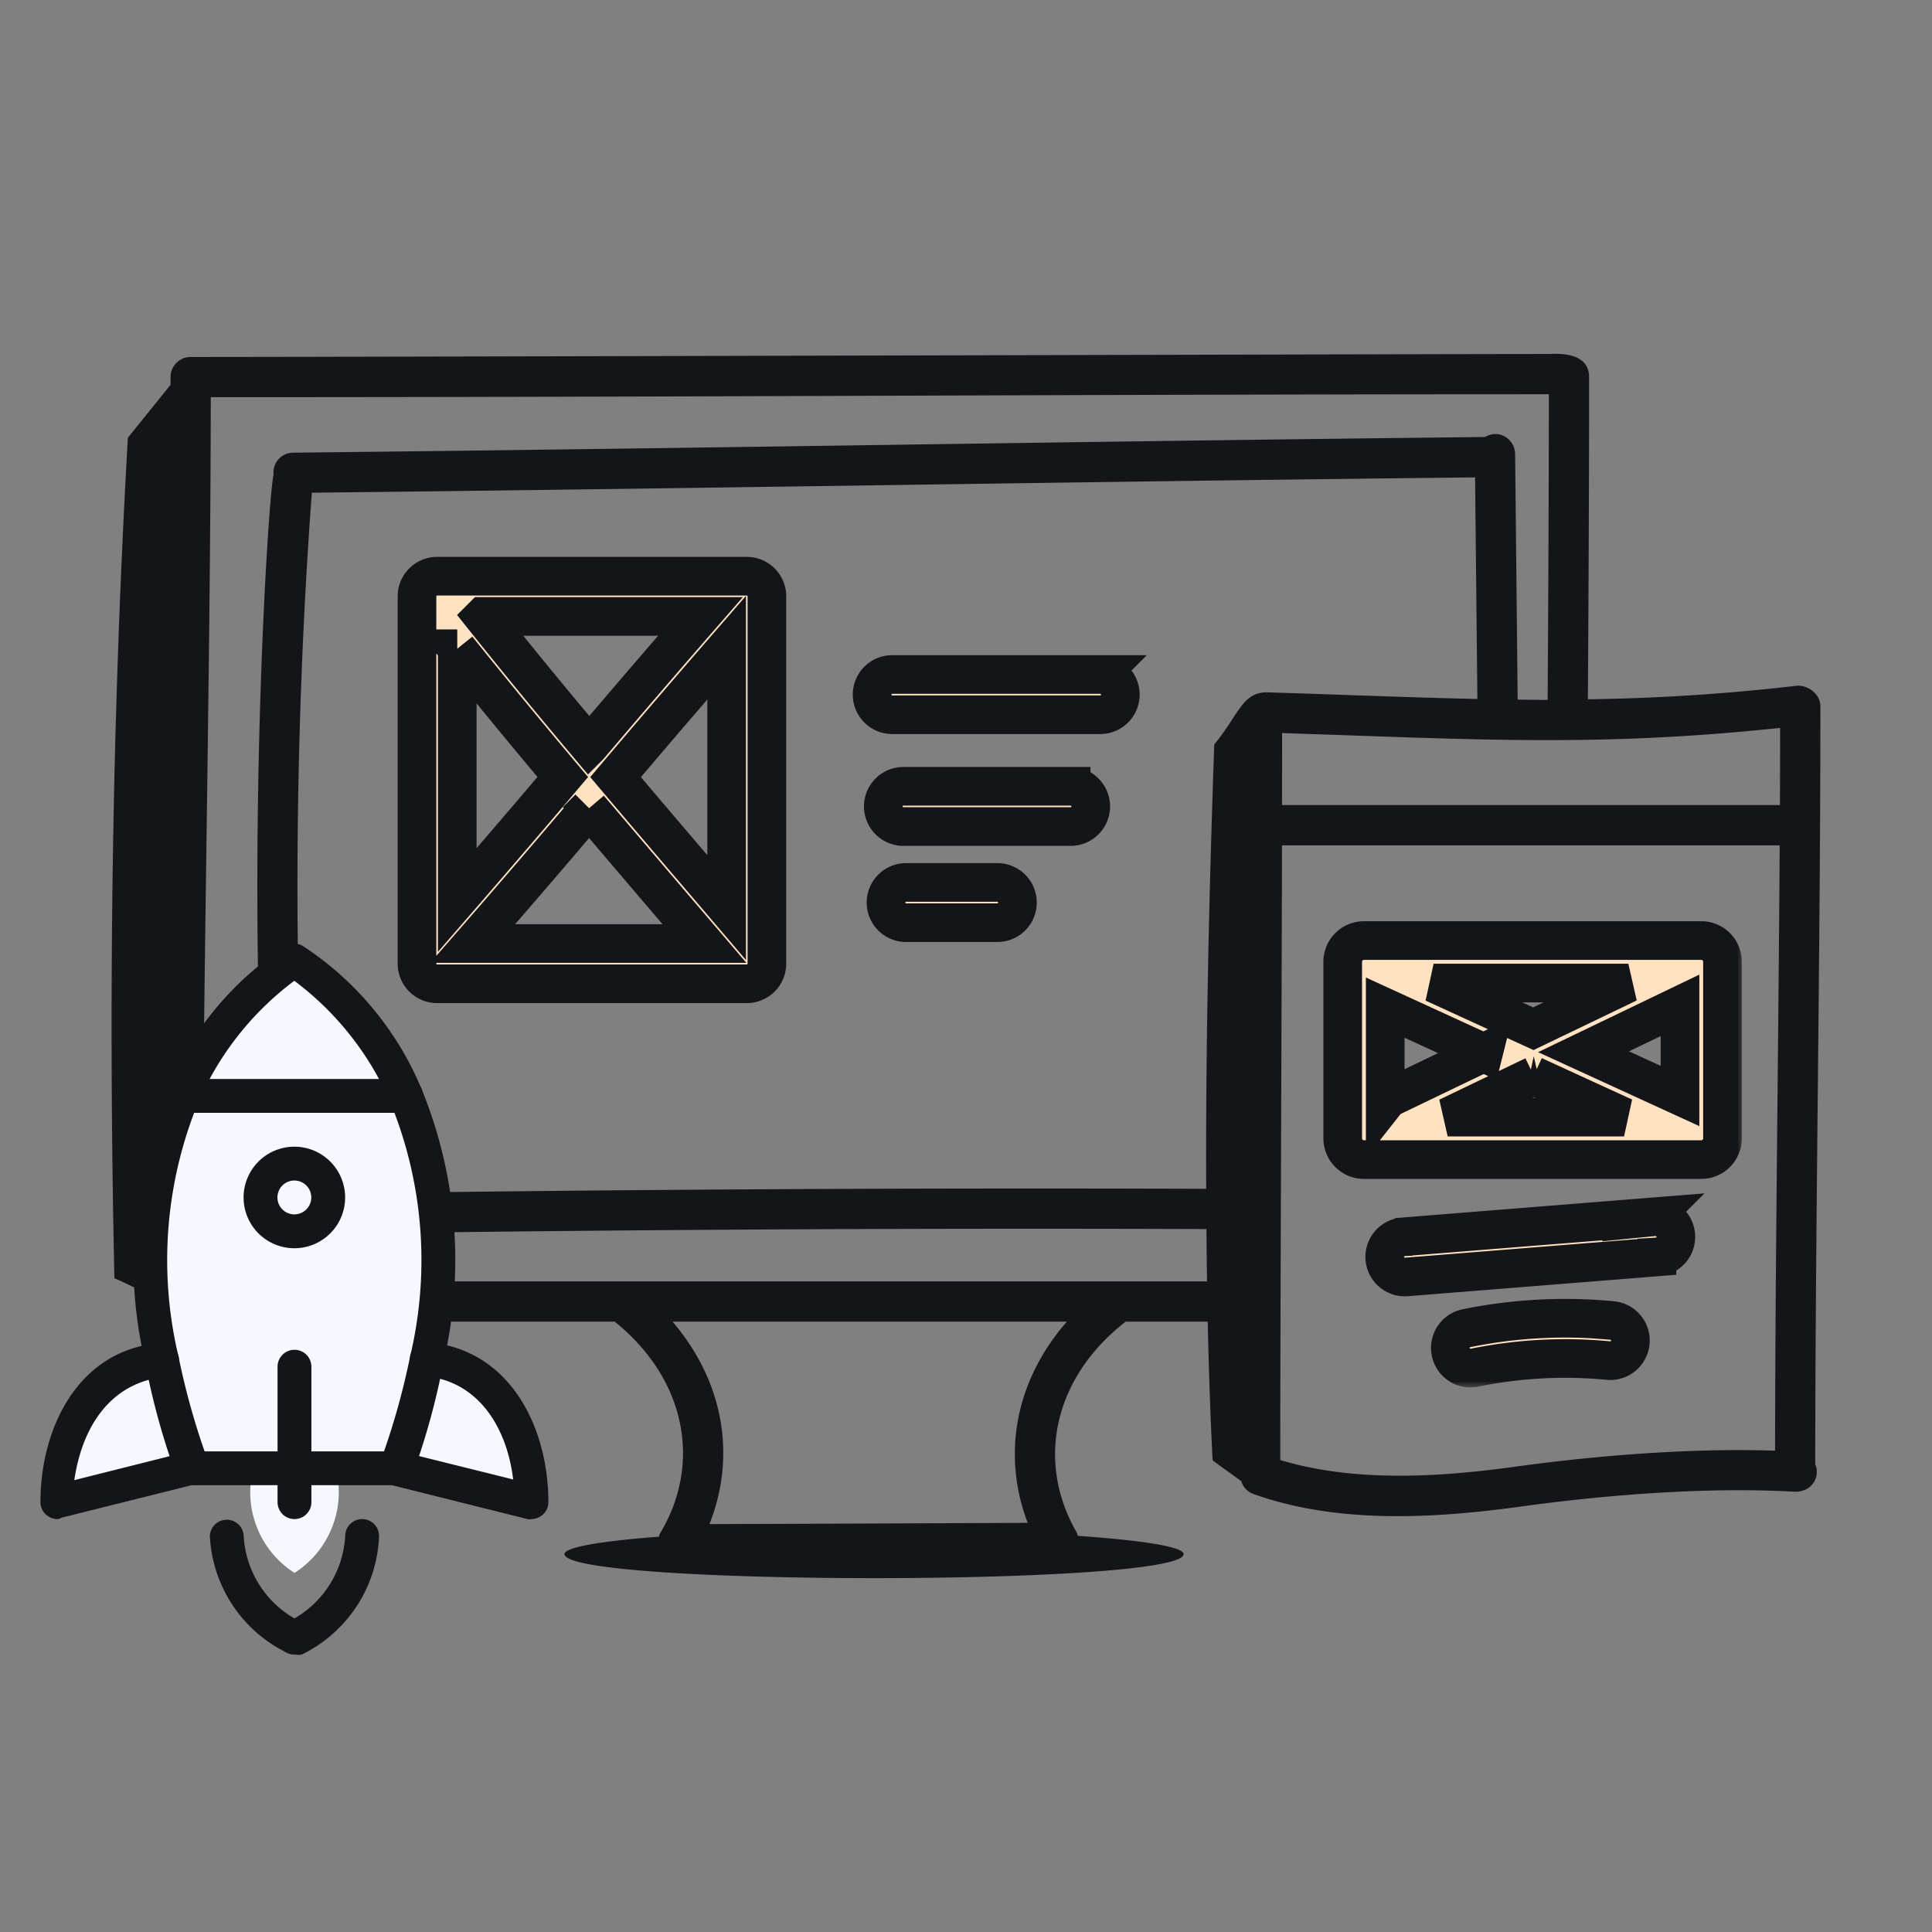
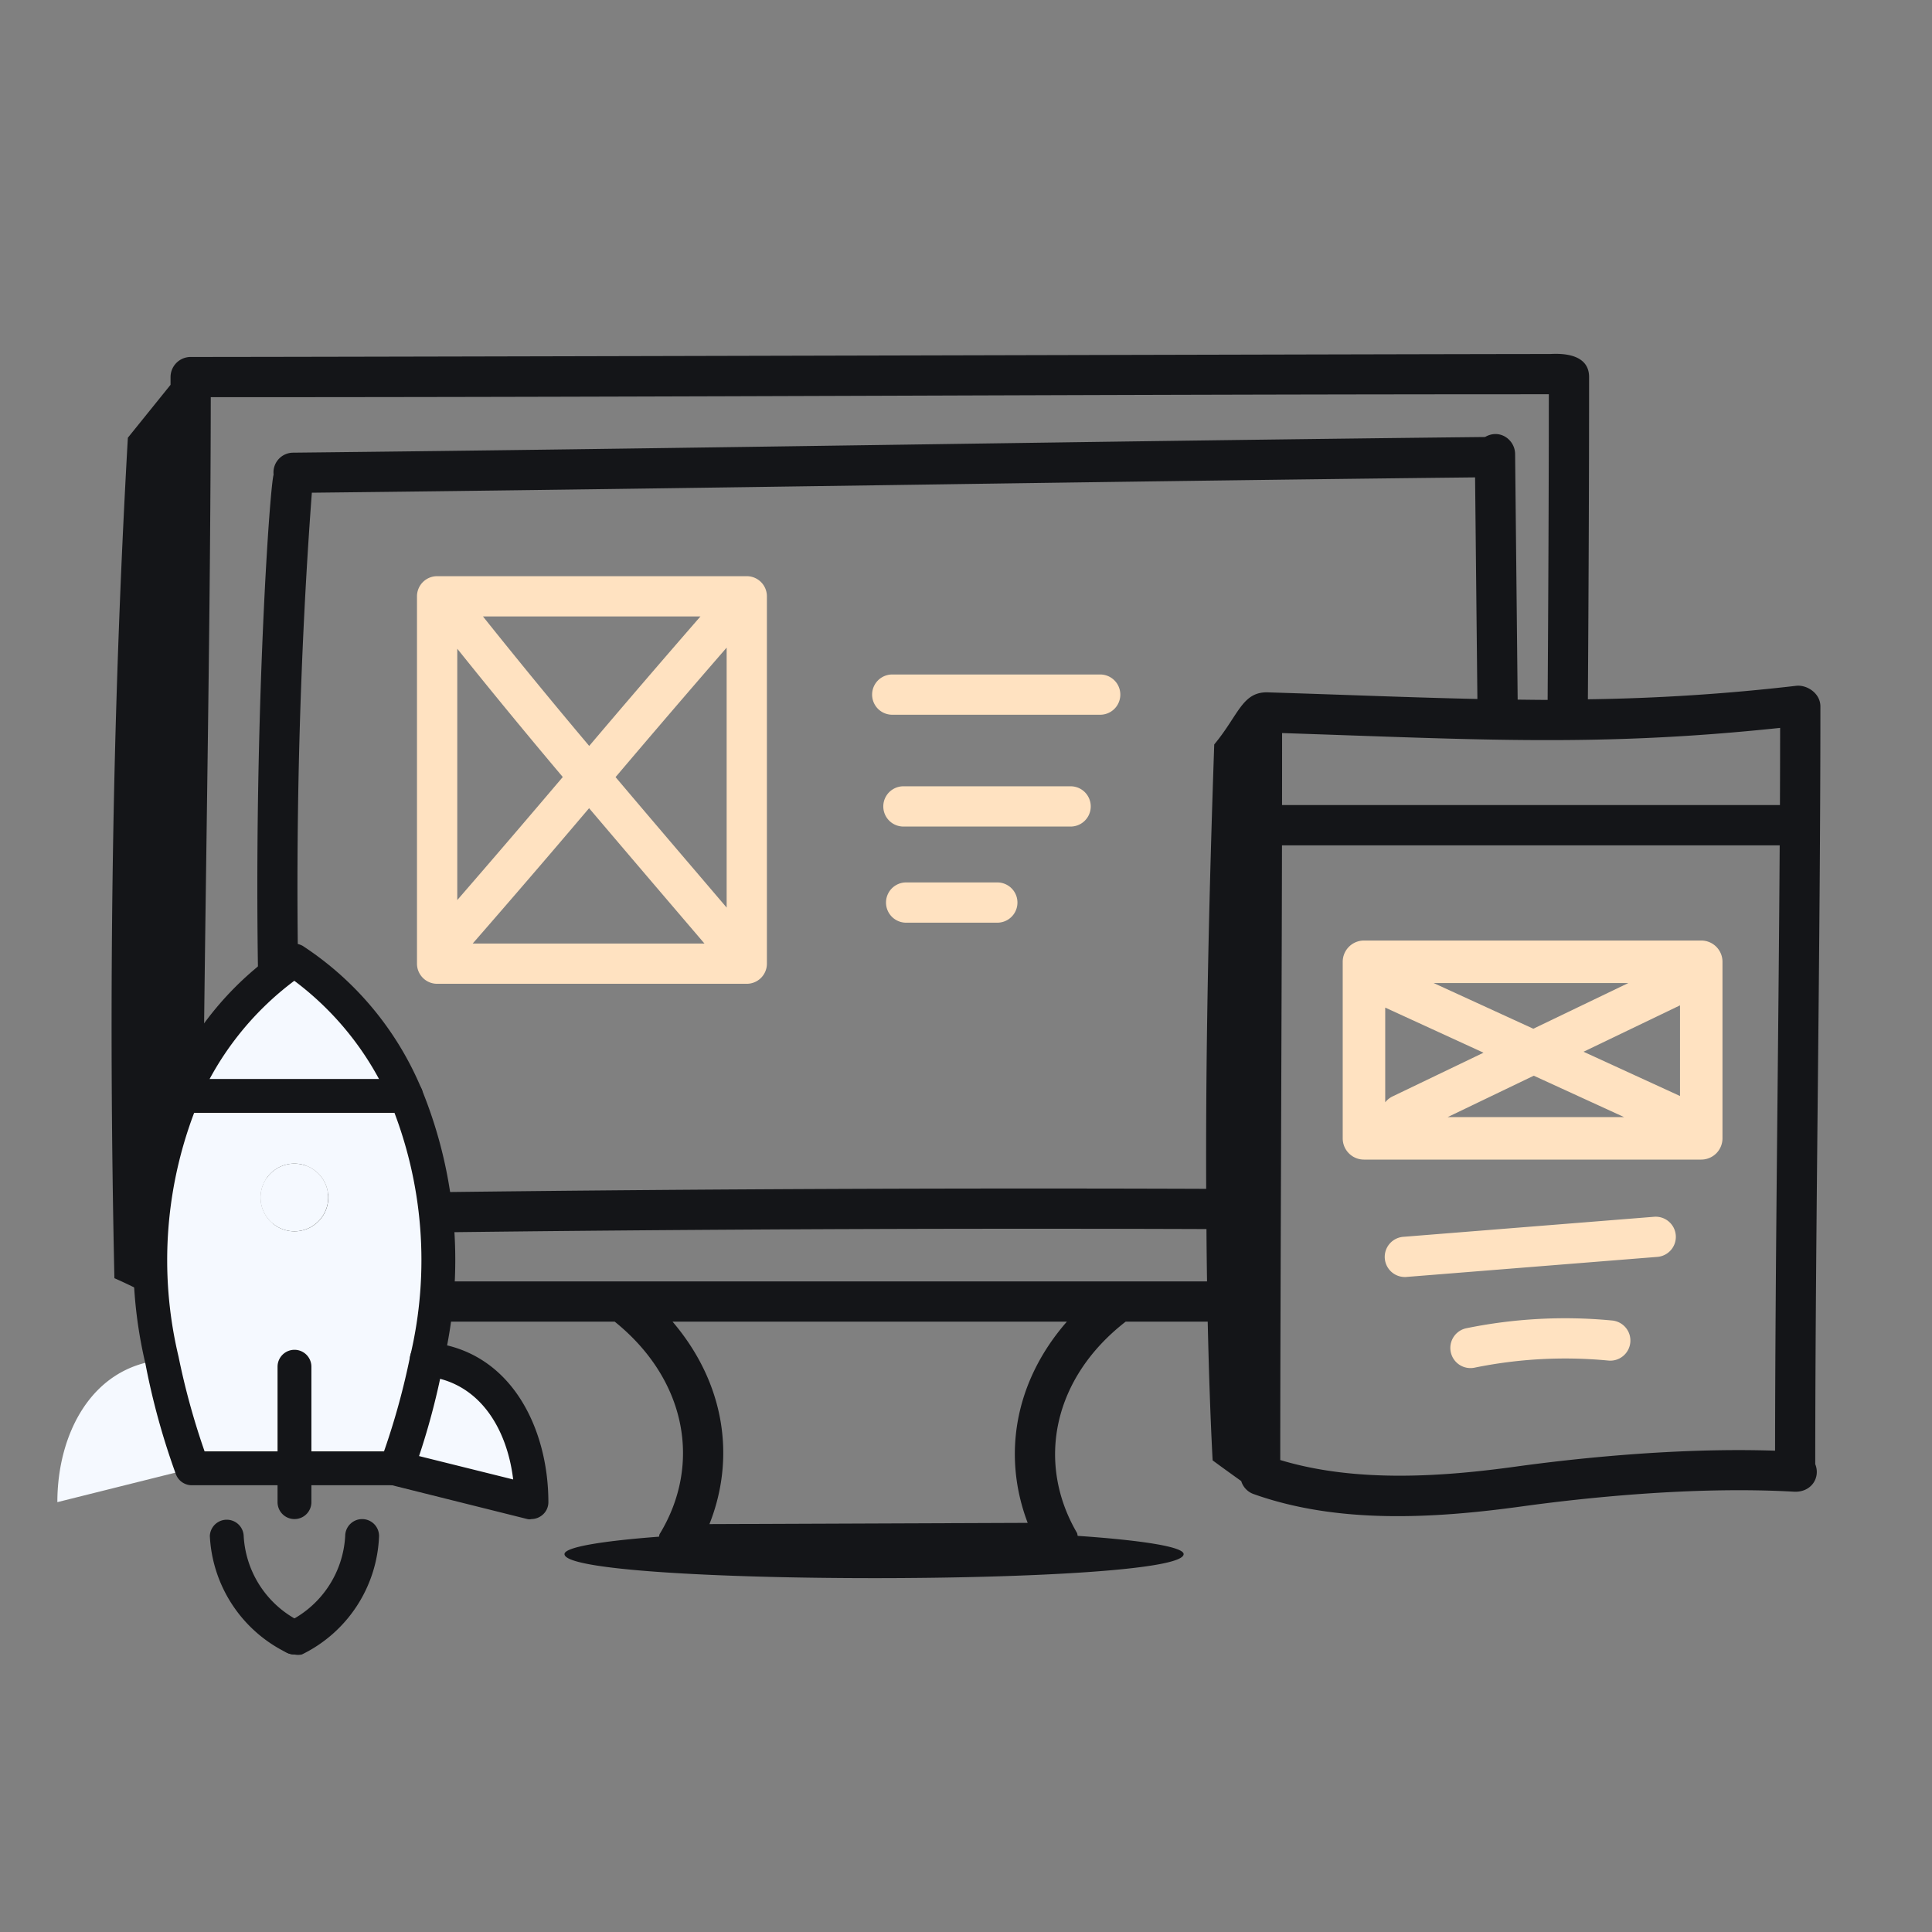
<svg xmlns="http://www.w3.org/2000/svg" fill="none" viewBox="0 0 150 150">
  <rect x="0" y="0" width="150" height="150" fill="#808080" stroke="none" />
  <g clip-path="url(#a)">
    <path d="M8.883 99.24c1.198.52 2.46 1.181 3.704 1.8l-.002.008c0 .862.7 1.562 1.563 1.562h33.575c5.587 4.5 6.775 11.092 3.5 16.48-.042.068-.034.145-.063.218-4.516.342-7.333.821-7.333 1.352 0 2.488 48.07 2.49 48.07 0 0-.564-3.19-1.07-8.222-1.416-.03-.079-.021-.167-.065-.242-3.187-5.471-1.848-12.021 3.79-16.392h6.366c.084 3.648.196 7.263.382 10.771.727.542 1.477 1.075 2.22 1.609a1.535 1.535 0 0 0 .938 1c6.535 2.337 13.985 1.916 20.86.966 4.5-.621 13.213-1.591 21.132-1.141 1.333.062 2.062-1.098 1.637-2.138.009-19.169.4-39.812.4-58.829 0-1.04-1.064-1.698-1.885-1.602-5.368.625-10.764.974-16.167 1.046.054-8.384.094-16.746.094-25.015 0-2.146-2.917-1.77-3.125-1.792-8.648 0-92.694.23-105.448.23a1.563 1.563 0 0 0-1.563 1.562v.6l-3.314 4.109C8.697 55.597 8.402 77.597 8.883 99.24Zm70.906 18.995-24.708.096c2.038-5.135 1.219-10.933-2.867-15.721h30.62c-4.076 4.665-5.024 10.417-3.045 15.625ZM23.91 92.698c-1.185-15.531-1.073-36.152.302-54.444 30.852-.337 59.265-.852 90.313-1.19l.179 17.205c-5.19-.115-10.196-.325-16.133-.51-2.125-.136-2.357 1.708-4.298 4.039-.38 10.99-.673 22.854-.625 34.502a3760.49 3760.49 0 0 0-69.738.398Zm114.298-36.185c0 1.983-.006 3.975-.014 5.993H99.537c.004-1.848.004-3.714.004-5.591 15.23.5 24.571 1.09 38.667-.402Zm-20.469 57.347c-5.427.75-12.32 1.319-18.34-.504 0-11.318.11-34.152.134-47.725h38.642c-.098 15.86-.342 31.686-.359 47-7.704-.258-15.77.634-20.077 1.229Zm2.513-83.25c-.004 7.853-.042 15.778-.094 23.73-.771 0-1.55-.013-2.327-.021l-.198-19.075c-.01-1.096-1.189-1.981-2.333-1.315-31.308.338-61.448.886-92.538 1.217a1.532 1.532 0 0 0-1.52 1.7c-.444 1.658-2.384 32.625-.35 57.358.062.754.85 1.636 1.727 1.636h.025c23.543-.365 47.43-.5 71.025-.415.008 1.36.025 2.715.045 4.063H15.708c.021-22.584.627-45.905.656-68.65 37.696 0 68.446-.228 103.888-.228Z" fill="#141518" />
    <mask fill="#000" id="b" width="105" height="65" x="30.375" y="42.735" maskUnits="userSpaceOnUse">
      <path d="M30.375 42.735h105v65h-105z" fill="#fff" />
      <path d="M132.085 73.023h-26.187a1.651 1.651 0 0 0-1.65 1.65V88.38c0 .913.737 1.65 1.65 1.65h26.185a1.65 1.65 0 0 0 1.65-1.65V74.673a1.647 1.647 0 0 0-1.648-1.65Zm-16.904 8.708-7.079 3.402a1.623 1.623 0 0 0-.554.45V78.23l7.633 3.502Zm-3.875-5.408h15.119l-7.379 3.548-7.74-3.548Zm7.773 7.194 7.013 3.214h-13.696l6.687-3.214h-.004Zm3.865-1.859 7.491-3.602v7.038l-7.491-3.436Zm5.452 12.815-19.392 1.55a1.563 1.563 0 1 0 .25 3.114l19.39-1.55a1.559 1.559 0 0 0 1.39-1.07 1.57 1.57 0 0 0-.096-1.206 1.577 1.577 0 0 0-.928-.776 1.562 1.562 0 0 0-.614-.062Zm-3.258 8.048a38.299 38.299 0 0 0-11.325.61 1.564 1.564 0 0 0 .629 3.063 35.16 35.16 0 0 1 10.402-.563 1.553 1.553 0 0 0 1.161-.339 1.554 1.554 0 0 0 .571-1.065 1.555 1.555 0 0 0-.36-1.155 1.566 1.566 0 0 0-1.078-.551ZM57.981 44.735H33.937a1.563 1.563 0 0 0-1.562 1.563v28.52c0 .863.7 1.563 1.563 1.563h24.041a1.562 1.562 0 0 0 1.563-1.562V46.298a1.562 1.562 0 0 0-1.56-1.563Zm-22.479 5.632a516.079 516.079 0 0 0 8.192 9.96c-2.713 3.2-5.444 6.384-8.192 9.554V50.367Zm1.994-2.507h16.887c-2.9 3.333-5.78 6.685-8.637 10.054a494.74 494.74 0 0 1-8.25-10.054Zm8.241 14.888a3075.24 3075.24 0 0 0 6.098 7.16l2.859 3.348H36.7a987.899 987.899 0 0 0 9.037-10.508Zm8.473 5.129a2133.044 2133.044 0 0 1-6.418-7.542c2.855-3.368 5.73-6.72 8.625-10.054v20.184l-2.207-2.588Zm31.209-15.51H69.273a1.562 1.562 0 1 0 0 3.125h16.146a1.562 1.562 0 1 0 0-3.125Zm-2.257 8.68h-13.02a1.563 1.563 0 1 0 0 3.126h13.02a1.563 1.563 0 0 0 0-3.125Zm-5.729 7.465h-7.12a1.563 1.563 0 0 0 0 3.125h7.118a1.562 1.562 0 0 0 .002-3.125Z" />
    </mask>
    <path d="M132.085 73.023h-26.187a1.651 1.651 0 0 0-1.65 1.65V88.38c0 .913.737 1.65 1.65 1.65h26.185a1.65 1.65 0 0 0 1.65-1.65V74.673a1.647 1.647 0 0 0-1.648-1.65Zm-16.904 8.708-7.079 3.402a1.623 1.623 0 0 0-.554.45V78.23l7.633 3.502Zm-3.875-5.408h15.119l-7.379 3.548-7.74-3.548Zm7.773 7.194 7.013 3.214h-13.696l6.687-3.214h-.004Zm3.865-1.859 7.491-3.602v7.038l-7.491-3.436Zm5.452 12.815-19.392 1.55a1.563 1.563 0 1 0 .25 3.114l19.39-1.55a1.559 1.559 0 0 0 1.39-1.07 1.57 1.57 0 0 0-.096-1.206 1.577 1.577 0 0 0-.928-.776 1.562 1.562 0 0 0-.614-.062Zm-3.258 8.048a38.299 38.299 0 0 0-11.325.61 1.564 1.564 0 0 0 .629 3.063 35.16 35.16 0 0 1 10.402-.563 1.553 1.553 0 0 0 1.161-.339 1.554 1.554 0 0 0 .571-1.065 1.555 1.555 0 0 0-.36-1.155 1.566 1.566 0 0 0-1.078-.551ZM57.981 44.735H33.937a1.563 1.563 0 0 0-1.562 1.563v28.52c0 .863.7 1.563 1.563 1.563h24.041a1.562 1.562 0 0 0 1.563-1.562V46.298a1.562 1.562 0 0 0-1.56-1.563Zm-22.479 5.632a516.079 516.079 0 0 0 8.192 9.96c-2.713 3.2-5.444 6.384-8.192 9.554V50.367Zm1.994-2.507h16.887c-2.9 3.333-5.78 6.685-8.637 10.054a494.74 494.74 0 0 1-8.25-10.054Zm8.241 14.888a3075.24 3075.24 0 0 0 6.098 7.16l2.859 3.348H36.7a987.899 987.899 0 0 0 9.037-10.508Zm8.473 5.129a2133.044 2133.044 0 0 1-6.418-7.542c2.855-3.368 5.73-6.72 8.625-10.054v20.184l-2.207-2.588Zm31.209-15.51H69.273a1.562 1.562 0 1 0 0 3.125h16.146a1.562 1.562 0 1 0 0-3.125Zm-2.257 8.68h-13.02a1.563 1.563 0 1 0 0 3.126h13.02a1.563 1.563 0 0 0 0-3.125Zm-5.729 7.465h-7.12a1.563 1.563 0 0 0 0 3.125h7.118a1.562 1.562 0 0 0 .002-3.125Z" fill="#FFE2C1" />
-     <path d="M132.085 73.023h-26.187a1.651 1.651 0 0 0-1.65 1.65V88.38c0 .913.737 1.65 1.65 1.65h26.185a1.65 1.65 0 0 0 1.65-1.65V74.673a1.647 1.647 0 0 0-1.648-1.65Zm-16.904 8.708-7.079 3.402a1.623 1.623 0 0 0-.554.45V78.23l7.633 3.502Zm-3.875-5.408h15.119l-7.379 3.548-7.74-3.548Zm7.773 7.194 7.013 3.214h-13.696l6.687-3.214h-.004Zm3.865-1.859 7.491-3.602v7.038l-7.491-3.436Zm5.452 12.815-19.392 1.55a1.563 1.563 0 1 0 .25 3.114l19.39-1.55a1.559 1.559 0 0 0 1.39-1.07 1.57 1.57 0 0 0-.096-1.206 1.577 1.577 0 0 0-.928-.776 1.562 1.562 0 0 0-.614-.062Zm-3.258 8.048a38.299 38.299 0 0 0-11.325.61 1.564 1.564 0 0 0 .629 3.063 35.16 35.16 0 0 1 10.402-.563 1.553 1.553 0 0 0 1.161-.339 1.554 1.554 0 0 0 .571-1.065 1.555 1.555 0 0 0-.36-1.155 1.566 1.566 0 0 0-1.078-.551ZM57.981 44.735H33.937a1.563 1.563 0 0 0-1.562 1.563v28.52c0 .863.7 1.563 1.563 1.563h24.041a1.562 1.562 0 0 0 1.563-1.562V46.298a1.562 1.562 0 0 0-1.56-1.563Zm-22.479 5.632a516.079 516.079 0 0 0 8.192 9.96c-2.713 3.2-5.444 6.384-8.192 9.554V50.367Zm1.994-2.507h16.887c-2.9 3.333-5.78 6.685-8.637 10.054a494.74 494.74 0 0 1-8.25-10.054Zm8.241 14.888a3075.24 3075.24 0 0 0 6.098 7.16l2.859 3.348H36.7a987.899 987.899 0 0 0 9.037-10.508Zm8.473 5.129a2133.044 2133.044 0 0 1-6.418-7.542c2.855-3.368 5.73-6.72 8.625-10.054v20.184l-2.207-2.588Zm31.209-15.51H69.273a1.562 1.562 0 1 0 0 3.125h16.146a1.562 1.562 0 1 0 0-3.125Zm-2.257 8.68h-13.02a1.563 1.563 0 1 0 0 3.126h13.02a1.563 1.563 0 0 0 0-3.125Zm-5.729 7.465h-7.12a1.563 1.563 0 0 0 0 3.125h7.118a1.562 1.562 0 0 0 .002-3.125Z" stroke="#141518" stroke-width="3" mask="url(#b)" />
    <path d="M22.86 95.599a2.628 2.628 0 1 0 0-5.256 2.628 2.628 0 0 0 0 5.256Zm0 18.399h-7.886a56.806 56.806 0 0 1-2.392-8.411 33.382 33.382 0 0 1 1.603-20.502h17.348a33.382 33.382 0 0 1 1.603 20.502 56.794 56.794 0 0 1-2.391 8.411h-7.886Z" fill="#F5F9FF" />
    <path d="M33.134 105.587c5.493.525 8.122 5.782 8.122 11.039l-10.514-2.628a56.806 56.806 0 0 0 2.392-8.411Zm-10.279-9.988a2.628 2.628 0 1 0 0-5.257 2.628 2.628 0 0 0 0 5.257Zm-8.677-10.514a23.656 23.656 0 0 1 8.674-10.514 23.656 23.656 0 0 1 8.674 10.514H14.178Zm-9.725 31.541c0-5.257 2.629-10.514 8.122-11.039a56.794 56.794 0 0 0 2.392 8.411l-10.514 2.628Z" fill="#F5F9FF" />
    <path d="M30.735 115.312h-15.77a1.319 1.319 0 0 1-1.314-.868 55.904 55.904 0 0 1-2.366-8.595 34.958 34.958 0 0 1 1.682-21.29 24.55 24.55 0 0 1 9.226-11.118 1.315 1.315 0 0 1 1.314 0 24.55 24.55 0 0 1 9.226 11.118 34.958 34.958 0 0 1 1.682 21.29 55.904 55.904 0 0 1-2.366 8.595 1.319 1.319 0 0 1-1.314.868Zm-14.85-2.629h13.93a56.612 56.612 0 0 0 2.024-7.359 32.277 32.277 0 0 0-1.524-19.714 23.367 23.367 0 0 0-7.465-9.462 23.367 23.367 0 0 0-7.465 9.462 32.279 32.279 0 0 0-1.524 19.714 56.612 56.612 0 0 0 2.023 7.359Z" fill="#141518" />
-     <path d="M22.854 96.913a3.942 3.942 0 1 1 0-7.884 3.942 3.942 0 0 1 0 7.884Zm0-5.257a1.314 1.314 0 1 0 0 2.628 1.314 1.314 0 0 0 0-2.628Zm-18.4 26.284a1.334 1.334 0 0 1-.814-.289 1.284 1.284 0 0 1-.5-1.025c0-5.704 2.892-11.828 9.305-12.353a1.32 1.32 0 1 1 .263 2.628c-4.31.526-6.36 4.074-6.939 8.017l8.884-2.234a1.305 1.305 0 0 1 .998.14 1.318 1.318 0 0 1 .605.806 1.314 1.314 0 0 1-.972 1.577L4.77 117.835a.647.647 0 0 1-.315.105Z" fill="#141518" />
-     <path d="M22.866 122.119a7.431 7.431 0 0 1-3.417-6.807h6.834a7.437 7.437 0 0 1-3.417 6.807Z" fill="#F5F9FF" />
    <path d="M41.262 117.94a.647.647 0 0 1-.315 0l-10.514-2.628a1.355 1.355 0 0 1-.999-1.63 1.355 1.355 0 0 1 1.63-.999l8.779 2.182c-.473-3.943-2.629-7.623-6.834-8.017a1.316 1.316 0 0 1-1.133-.933 1.318 1.318 0 0 1 .883-1.646c.166-.05.34-.067.513-.049 6.413.578 9.304 6.702 9.304 12.406a1.288 1.288 0 0 1-.5 1.025 1.34 1.34 0 0 1-.814.289Zm-18.399 0a1.312 1.312 0 0 1-1.314-1.314v-10.514a1.314 1.314 0 0 1 2.628 0v10.514a1.312 1.312 0 0 1-1.314 1.314Zm8.674-31.541H14.189a1.314 1.314 0 1 1 0-2.629h17.348a1.314 1.314 0 0 1 0 2.629Zm-8.674 42.055a1.426 1.426 0 0 1-.578-.131 10.674 10.674 0 0 1-5.993-9.069 1.315 1.315 0 0 1 2.628 0 7.884 7.884 0 0 0 4.521 6.703 1.314 1.314 0 0 1-.578 2.497Z" fill="#141518" />
    <path d="M22.859 128.454a1.316 1.316 0 0 1-.579-2.497 7.886 7.886 0 0 0 4.521-6.702 1.316 1.316 0 0 1 2.244-.93c.246.247.385.581.385.93a10.67 10.67 0 0 1-5.993 9.199c-.19.04-.388.04-.578 0Z" fill="#141518" />
  </g>
  <defs>
    <clipPath id="a">
      <path d="M0 0h150v150H0z" fill="#fff" />
    </clipPath>
  </defs>
</svg>